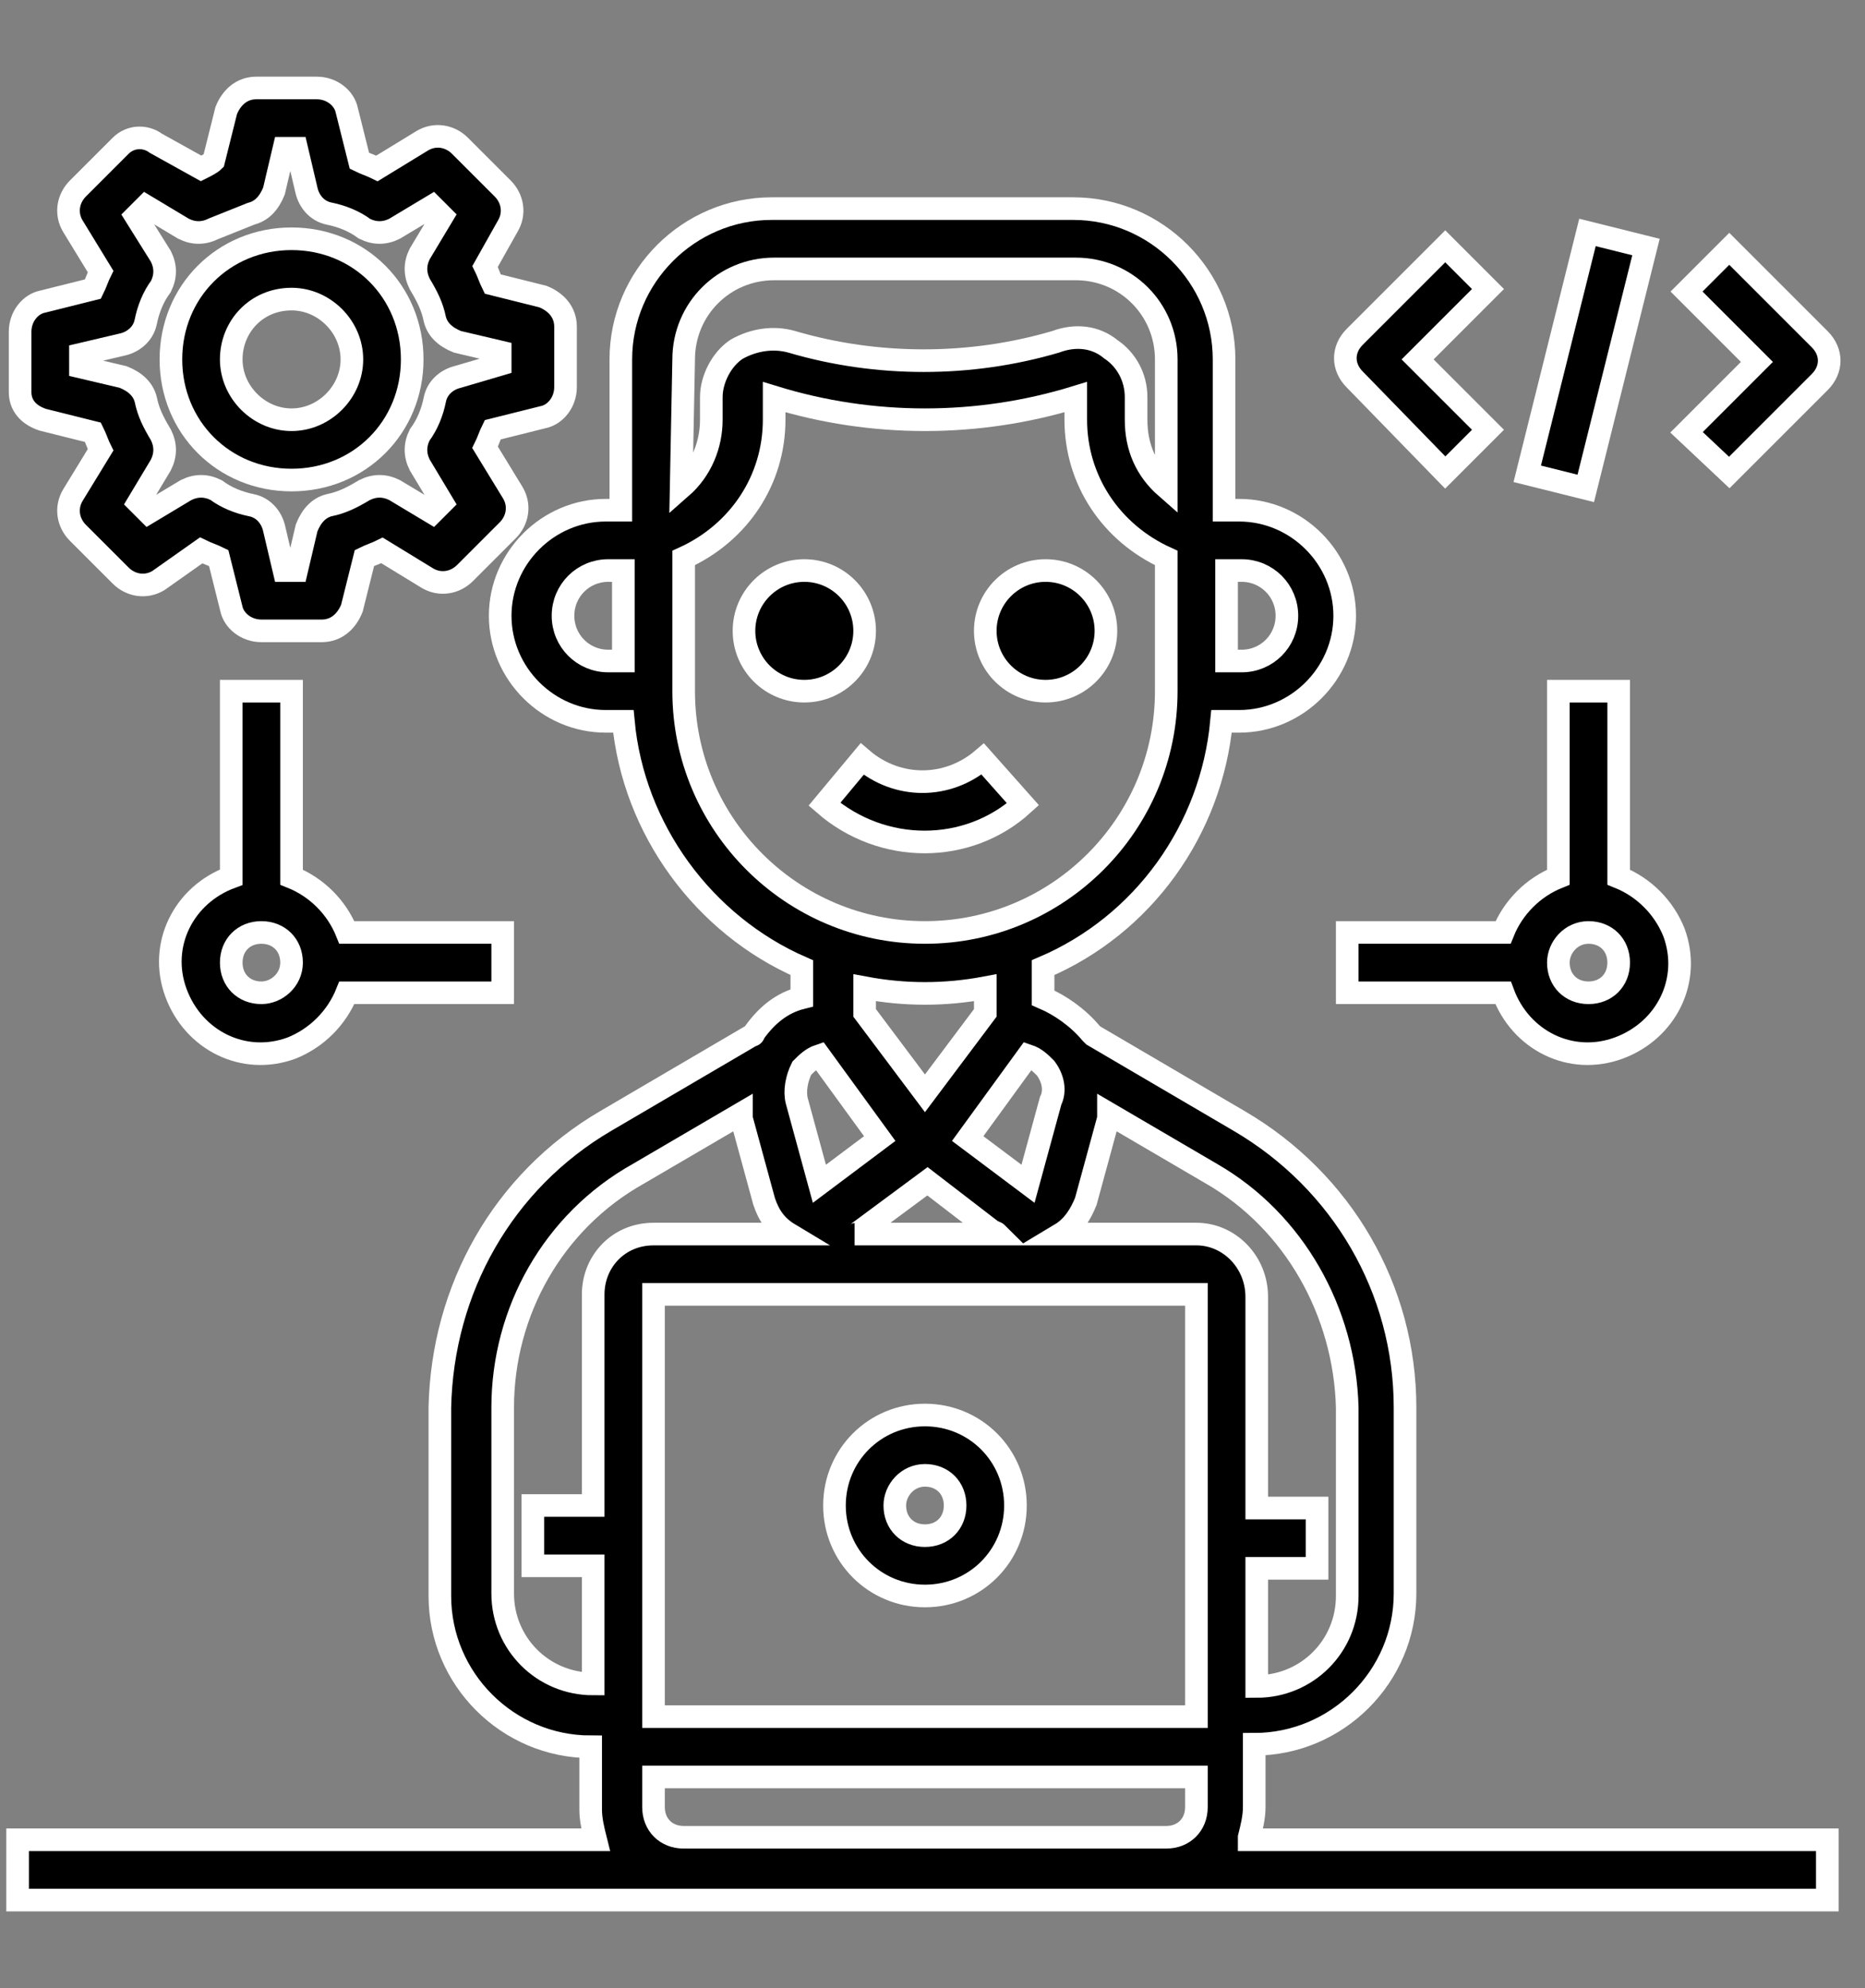
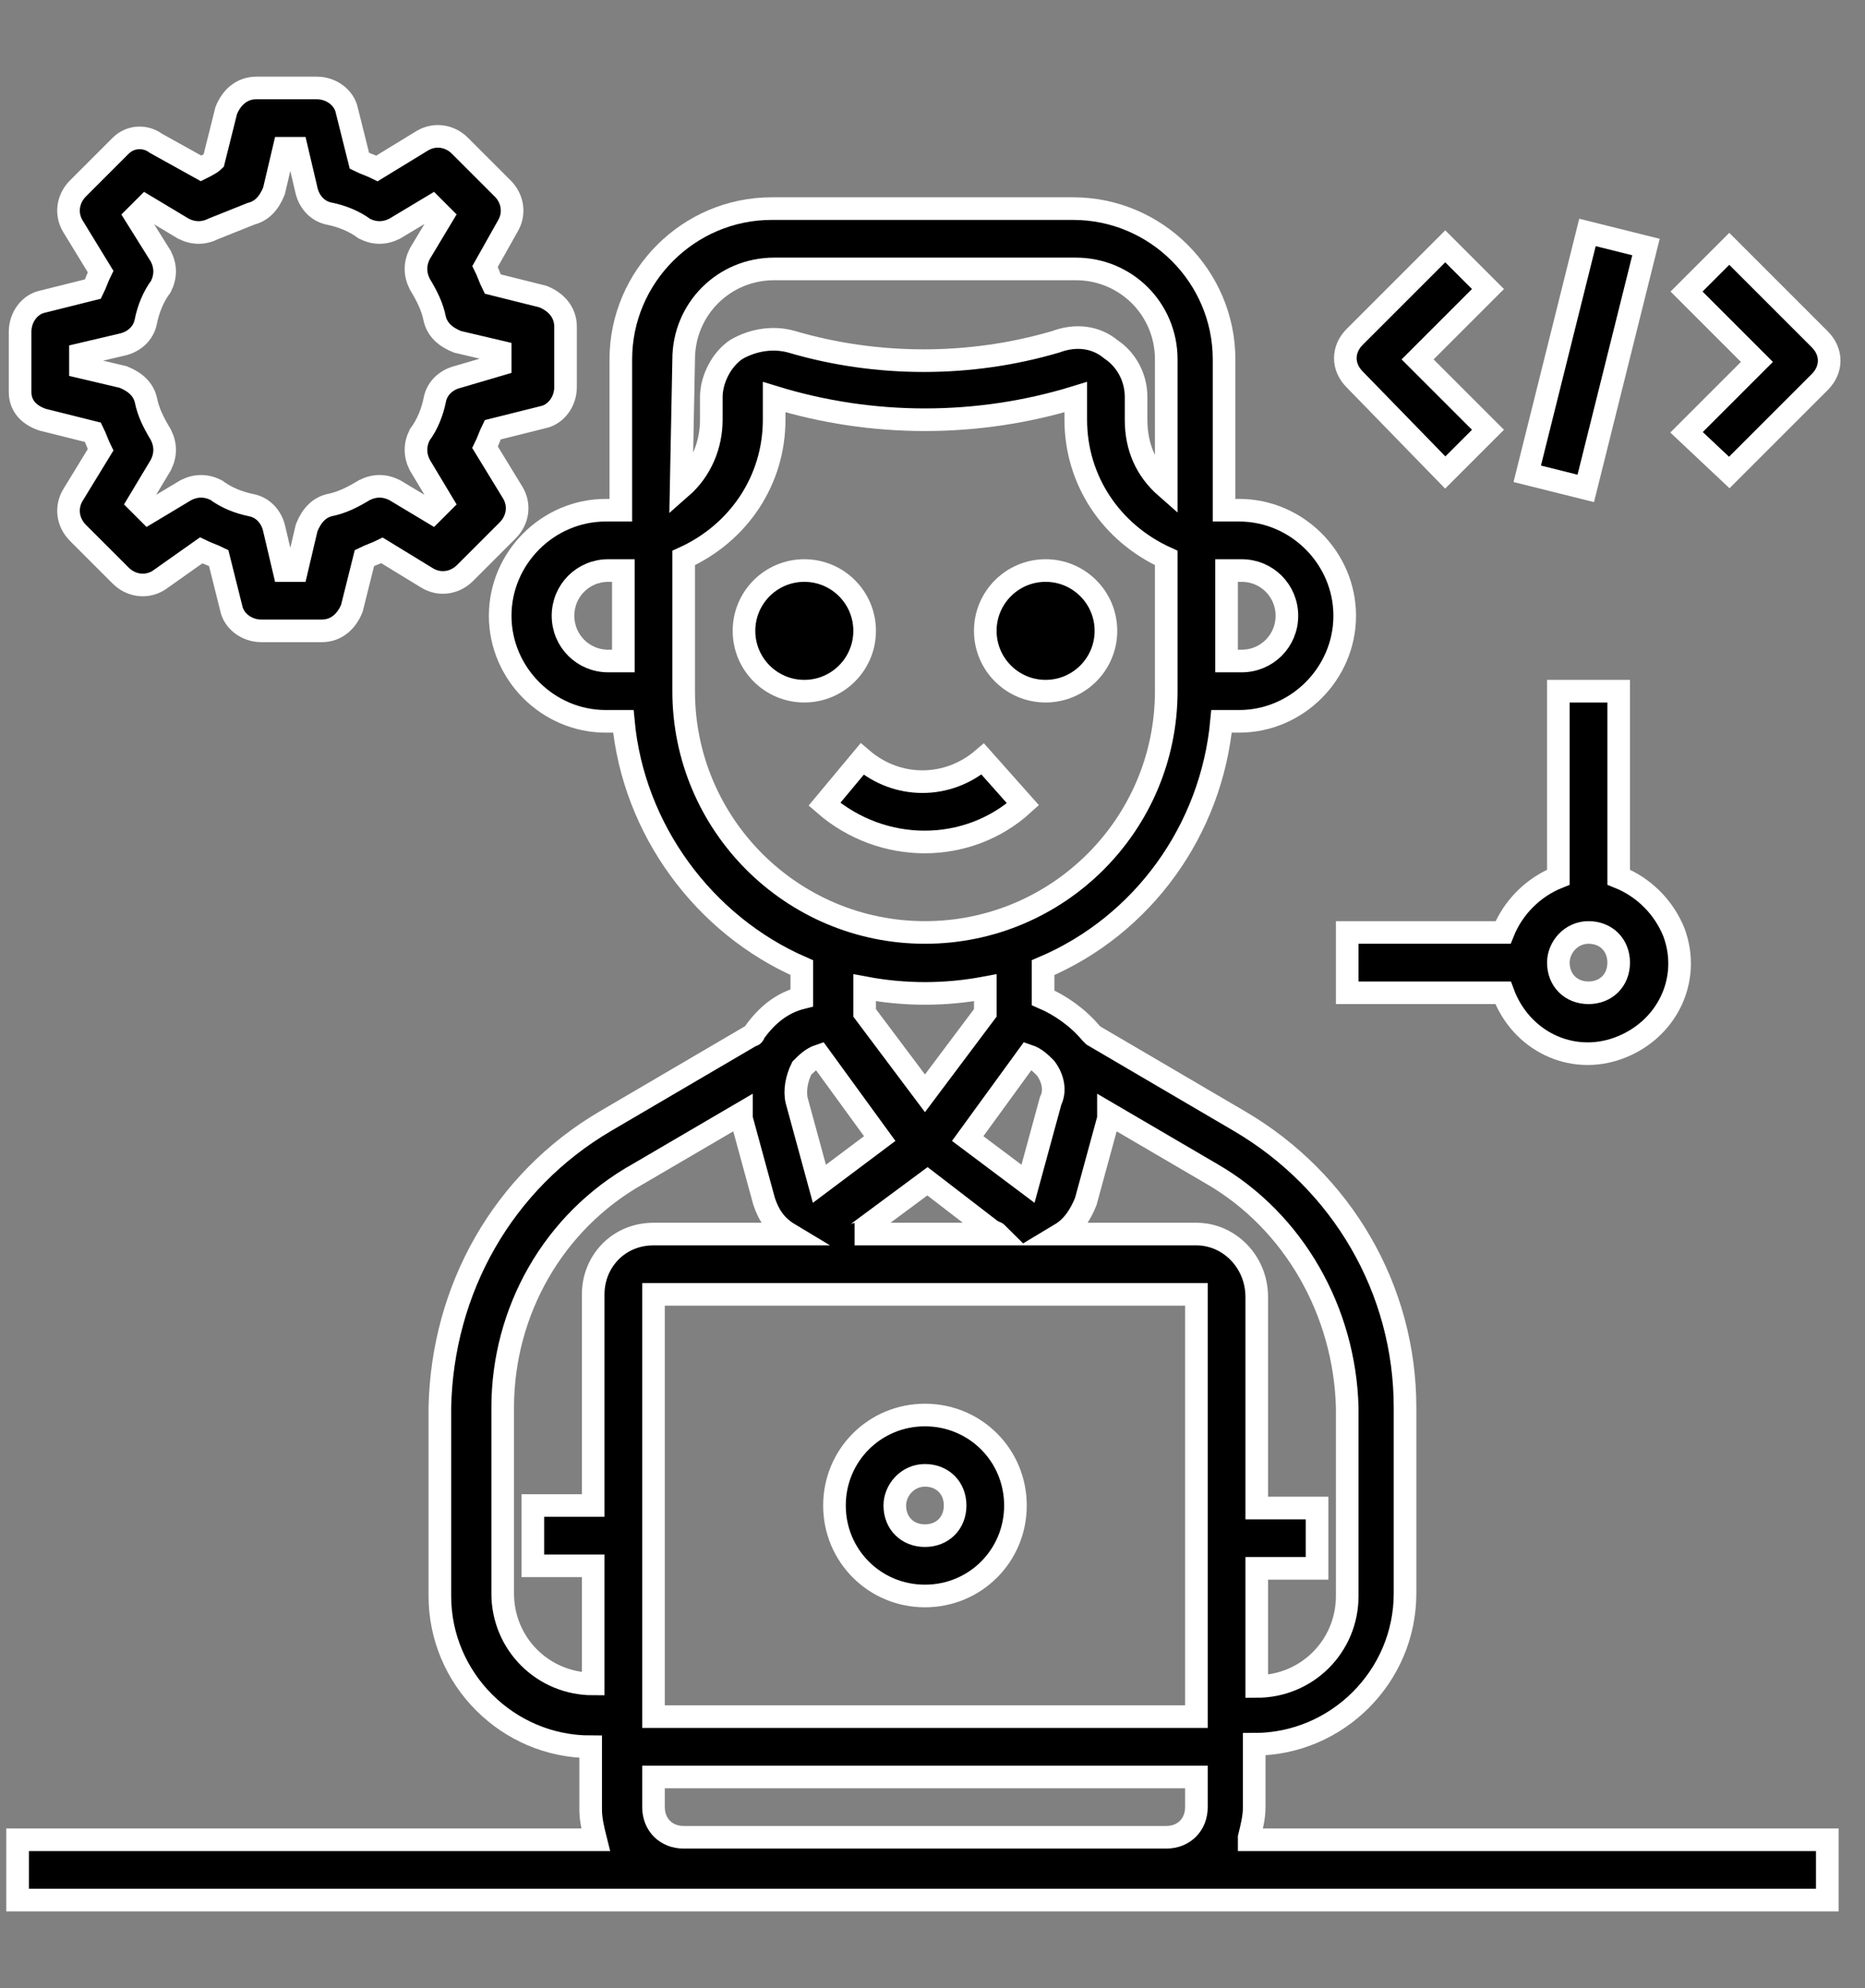
<svg xmlns="http://www.w3.org/2000/svg" version="1.1" id="Layer_1" x="0px" y="0px" width="74.2px" height="79.1px" viewBox="0 0 74.2 79.1" style="enable-background:new 0 0 74.2 79.1;" xml:space="preserve">
  <rect x="0" y="0" width="74.2" height="79.1" fill="#808080" stroke="none" />
  <style type="text/css">
	.st0{fill:none;stroke:#202020;stroke-width:2;stroke-linecap:round;stroke-linejoin:round;}
	.st1{stroke:#FFFFFF;stroke-width:0.9;stroke-miterlimit:10;}
</style>
  <g>
    <path class="st0" d="M-10.3-16.2c-11.6,0.1-22.7-4.5-30.8-12.8c-8.1,8.3-19.2,13-30.8,12.8c0,0-2.7,46.2,30.8,64.2   C-7.6,30-10.3-16.2-10.3-16.2z" />
-     <path class="st0" d="M-24.4-0.8l-18,18l-9-9" />
+     <path class="st0" d="M-24.4-0.8l-18,18" />
  </g>
  <g id="Programmer-Developer-Software-Development-Application">
    <path class="st1" d="M49.7,73.1c0.1-0.4,0.2-0.8,0.2-1.2v-2.5c3.3,0,6-2.7,6-6V56c0-4.7-2.5-9-6.6-11.4l-5.8-3.4   c0,0-0.1-0.1-0.1-0.1c-0.5-0.6-1.2-1.1-1.9-1.4v-1.2c4-1.7,6.7-5.5,7.1-9.8h0.7c2.3,0,4.2-1.9,4.2-4.2s-1.9-4.2-4.2-4.2h-0.6v-6   c0-3.3-2.7-6-6-6h-12c-3.3,0-6,2.7-6,6v6h-0.6c-2.3,0-4.2,1.9-4.2,4.2s1.9,4.2,4.2,4.2h0.7c0.4,4.3,3.2,8.1,7.1,9.8v1.2   c-0.8,0.2-1.4,0.7-1.9,1.4c0,0,0,0.1-0.1,0.1l-5.8,3.4c-4.1,2.4-6.5,6.7-6.6,11.4v7.5c0,3.3,2.7,6,6,6v2.5c0,0.4,0.1,0.8,0.2,1.2   h-23v2.4h72v-2.4H49.7z M48.8,22.7h0.6c1,0,1.8,0.8,1.8,1.8s-0.8,1.8-1.8,1.8h-0.6V22.7z M24.8,26.3h-0.6c-1,0-1.8-0.8-1.8-1.8   s0.8-1.8,1.8-1.8h0.6V26.3z M41.6,42.5c0.3,0.4,0.4,0.9,0.2,1.3l-0.9,3.3l-2.4-1.8l2.4-3.3C41.2,42.1,41.4,42.3,41.6,42.5z    M39.5,49c0,0,0.1,0,0.2,0.1h-5.7c0.1,0,0.1,0,0.2-0.1l2.7-2L39.5,49z M34.4,40.3v-1c1.6,0.3,3.2,0.3,4.8,0v1l-2.4,3.2L34.4,40.3z    M27.2,14.3c0-2,1.6-3.6,3.6-3.6h12c2,0,3.6,1.6,3.6,3.6v5.1c-0.8-0.7-1.2-1.6-1.2-2.7v-0.9c0-0.8-0.4-1.5-1-1.9   c-0.6-0.5-1.4-0.6-2.2-0.3c-3.4,1-7.1,1-10.5,0c-0.7-0.2-1.5-0.1-2.2,0.3c-0.6,0.4-1,1.2-1,1.9v0.9c0,1-0.4,2-1.2,2.7L27.2,14.3z    M27.2,27.5v-5.3c2.2-1,3.6-3.1,3.6-5.5l0-0.9c3.9,1.2,8.1,1.2,12,0v0.9c0,2.4,1.4,4.5,3.6,5.5v5.3c0,5.3-4.3,9.6-9.6,9.6   S27.2,32.8,27.2,27.5z M31.9,42.5c0.2-0.2,0.4-0.4,0.7-0.5l2.4,3.3l-2.4,1.8l-0.9-3.3C31.6,43.4,31.7,42.9,31.9,42.5z M23.6,51.5   v8.4h-2.4v2.4h2.4v4.7c-2,0-3.6-1.6-3.6-3.6V56c0-3.8,2-7.4,5.4-9.3l4.1-2.4c0,0.1,0,0.1,0,0.2l0.9,3.3c0.2,0.6,0.5,1,1,1.3H26   C24.6,49.1,23.6,50.2,23.6,51.5z M47.6,71.9c0,0.7-0.5,1.2-1.2,1.2H27.2c-0.7,0-1.2-0.5-1.2-1.2v-1.2h21.6V71.9z M47.6,68.3H26   V51.5h21.6V68.3z M47.6,49.1h-5.4c0.5-0.3,0.8-0.8,1-1.3l0.9-3.3c0-0.1,0-0.1,0-0.2l4.1,2.4c3.3,1.9,5.3,5.5,5.4,9.3v7.5   c0,2-1.6,3.6-3.6,3.6v-4.7h2.4v-2.4H50v-8.4C50,50.2,48.9,49.1,47.6,49.1z" />
    <path class="st1" d="M40.7,32l-1.6-1.8c-1.4,1.2-3.4,1.2-4.8,0L32.8,32C35.1,34,38.5,34,40.7,32z" />
    <circle class="st1" cx="32" cy="25.1" r="2.4" />
    <circle class="st1" cx="41.6" cy="25.1" r="2.4" />
    <path class="st1" d="M36.8,63.5c2,0,3.6-1.6,3.6-3.6c0-2-1.6-3.6-3.6-3.6c-2,0-3.6,1.6-3.6,3.6C33.2,61.9,34.8,63.5,36.8,63.5z    M36.8,58.7c0.7,0,1.2,0.5,1.2,1.2c0,0.7-0.5,1.2-1.2,1.2c-0.7,0-1.2-0.5-1.2-1.2C35.6,59.3,36.1,58.7,36.8,58.7z" />
    <path class="st1" d="M1.7,16.7l2,0.5c0.1,0.2,0.2,0.5,0.3,0.7l-1.1,1.8c-0.3,0.5-0.2,1.1,0.2,1.5l1.7,1.7c0.4,0.4,1,0.5,1.5,0.2   L8,21.9c0.2,0.1,0.5,0.2,0.7,0.3l0.5,2c0.1,0.5,0.6,0.9,1.2,0.9h2.4c0.6,0,1-0.4,1.2-0.9l0.5-2c0.2-0.1,0.5-0.2,0.7-0.3l1.8,1.1   c0.5,0.3,1.1,0.2,1.5-0.2l1.7-1.7c0.4-0.4,0.5-1,0.2-1.5l-1.1-1.8c0.1-0.2,0.2-0.5,0.3-0.7l2-0.5c0.5-0.1,0.9-0.6,0.9-1.2v-2.4   c0-0.6-0.4-1-0.9-1.2l-2-0.5c-0.1-0.2-0.2-0.5-0.3-0.7L20.2,9c0.3-0.5,0.2-1.1-0.2-1.5l-1.7-1.7c-0.4-0.4-1-0.5-1.5-0.2l-1.8,1.1   c-0.2-0.1-0.5-0.2-0.7-0.3l-0.5-2c-0.1-0.5-0.6-0.9-1.2-0.9h-2.4c-0.6,0-1,0.4-1.2,0.9l-0.5,2C8.4,6.5,8.2,6.6,8,6.7L6.2,5.7   C5.8,5.4,5.2,5.4,4.8,5.8L3.1,7.5C2.7,7.9,2.6,8.5,2.9,9l1.1,1.8c-0.1,0.2-0.2,0.5-0.3,0.7l-2,0.5c-0.5,0.1-0.9,0.6-0.9,1.2v2.4   C0.8,16.1,1.1,16.5,1.7,16.7z M3.2,14.1l1.7-0.4c0.4-0.1,0.8-0.4,0.9-0.9c0.1-0.5,0.3-1,0.6-1.4c0.2-0.4,0.2-0.8,0-1.2L5.4,8.6   l0.4-0.4l1.5,0.9c0.4,0.2,0.8,0.2,1.2,0C9,8.9,9.5,8.7,10,8.5c0.4-0.1,0.7-0.4,0.9-0.9l0.4-1.7h0.5l0.4,1.7   c0.1,0.4,0.4,0.8,0.9,0.9c0.5,0.1,1,0.3,1.4,0.6c0.4,0.2,0.8,0.2,1.2,0l1.5-0.9l0.4,0.4l-0.9,1.5c-0.2,0.4-0.2,0.8,0,1.2   c0.3,0.5,0.5,0.9,0.6,1.4c0.1,0.4,0.4,0.7,0.9,0.9l1.7,0.4v0.5L18.2,15c-0.4,0.1-0.8,0.4-0.9,0.9c-0.1,0.5-0.3,1-0.6,1.4   c-0.2,0.4-0.2,0.8,0,1.2l0.9,1.5l-0.4,0.4l-1.5-0.9c-0.4-0.2-0.8-0.2-1.2,0c-0.5,0.3-0.9,0.5-1.4,0.6c-0.4,0.1-0.7,0.4-0.9,0.9   l-0.4,1.7h-0.5L10.9,21c-0.1-0.4-0.4-0.8-0.9-0.9c-0.5-0.1-1-0.3-1.4-0.6c-0.4-0.2-0.8-0.2-1.2,0l-1.5,0.9l-0.4-0.4l0.9-1.5   c0.2-0.4,0.2-0.8,0-1.2c-0.3-0.5-0.5-0.9-0.6-1.4c-0.1-0.4-0.4-0.7-0.9-0.9l-1.7-0.4V14.1z" />
-     <path class="st1" d="M11.6,19.1c2.7,0,4.8-2.1,4.8-4.8s-2.1-4.8-4.8-4.8s-4.8,2.1-4.8,4.8S8.9,19.1,11.6,19.1z M11.6,11.9   c1.3,0,2.4,1.1,2.4,2.4s-1.1,2.4-2.4,2.4s-2.4-1.1-2.4-2.4S10.2,11.9,11.6,11.9z" />
    <path class="st1" d="M57.5,18.8l1.7-1.7l-2.8-2.8l2.8-2.8l-1.7-1.7l-3.6,3.6c-0.5,0.5-0.5,1.2,0,1.7L57.5,18.8z" />
    <path class="st1" d="M68.8,18.8l3.6-3.6c0.5-0.5,0.5-1.2,0-1.7l-3.6-3.6l-1.7,1.7l2.8,2.8l-2.8,2.8L68.8,18.8z" />
    <rect x="58.2" y="13.1" transform="matrix(0.242 -0.97 0.97 0.242 33.971 72.135)" class="st1" width="9.9" height="2.4" />
    <path class="st1" d="M53.6,37.1v2.4h6.2c0.7,1.9,2.7,2.9,4.6,2.2c1.9-0.7,2.9-2.7,2.2-4.6c-0.4-1-1.2-1.8-2.2-2.2v-7.4H62v7.4   c-1,0.4-1.8,1.2-2.2,2.2H53.6z M63.2,37.1c0.7,0,1.2,0.5,1.2,1.2c0,0.7-0.5,1.2-1.2,1.2c-0.7,0-1.2-0.5-1.2-1.2   C62,37.7,62.5,37.1,63.2,37.1z" />
-     <path class="st1" d="M9.2,27.5v7.4c-1.9,0.7-2.9,2.7-2.2,4.6s2.7,2.9,4.6,2.2c1-0.4,1.8-1.2,2.2-2.2H20v-2.4h-6.2   c-0.4-1-1.2-1.8-2.2-2.2v-7.4H9.2z M10.4,39.5c-0.7,0-1.2-0.5-1.2-1.2c0-0.7,0.5-1.2,1.2-1.2s1.2,0.5,1.2,1.2   C11.6,39,11,39.5,10.4,39.5z" />
  </g>
</svg>